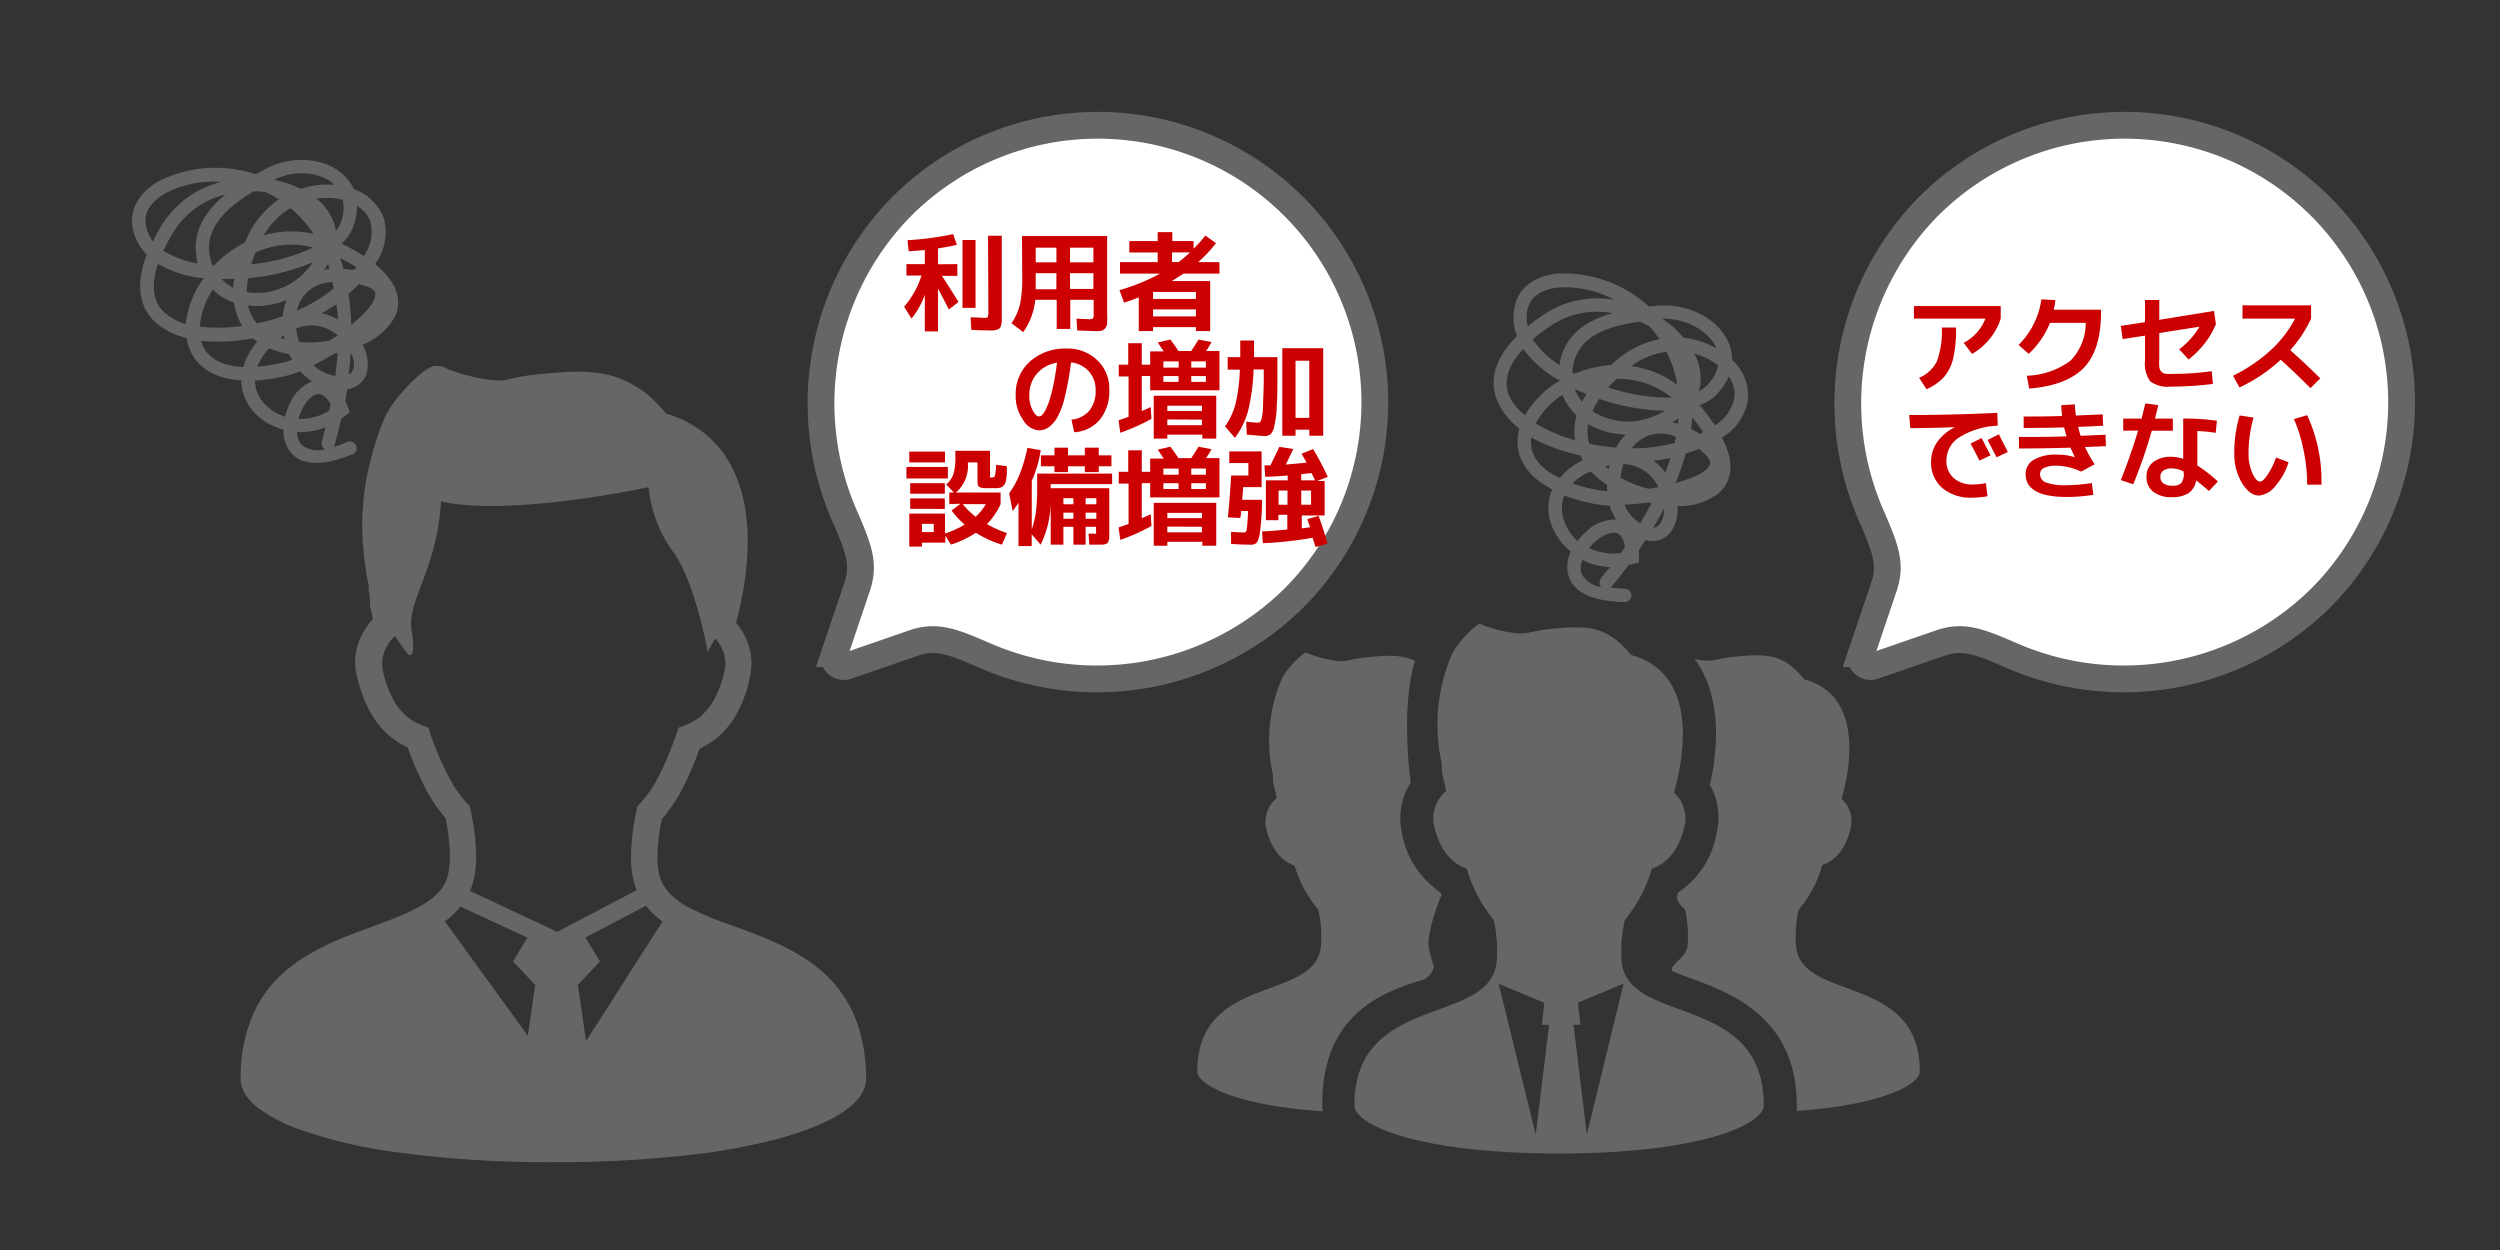
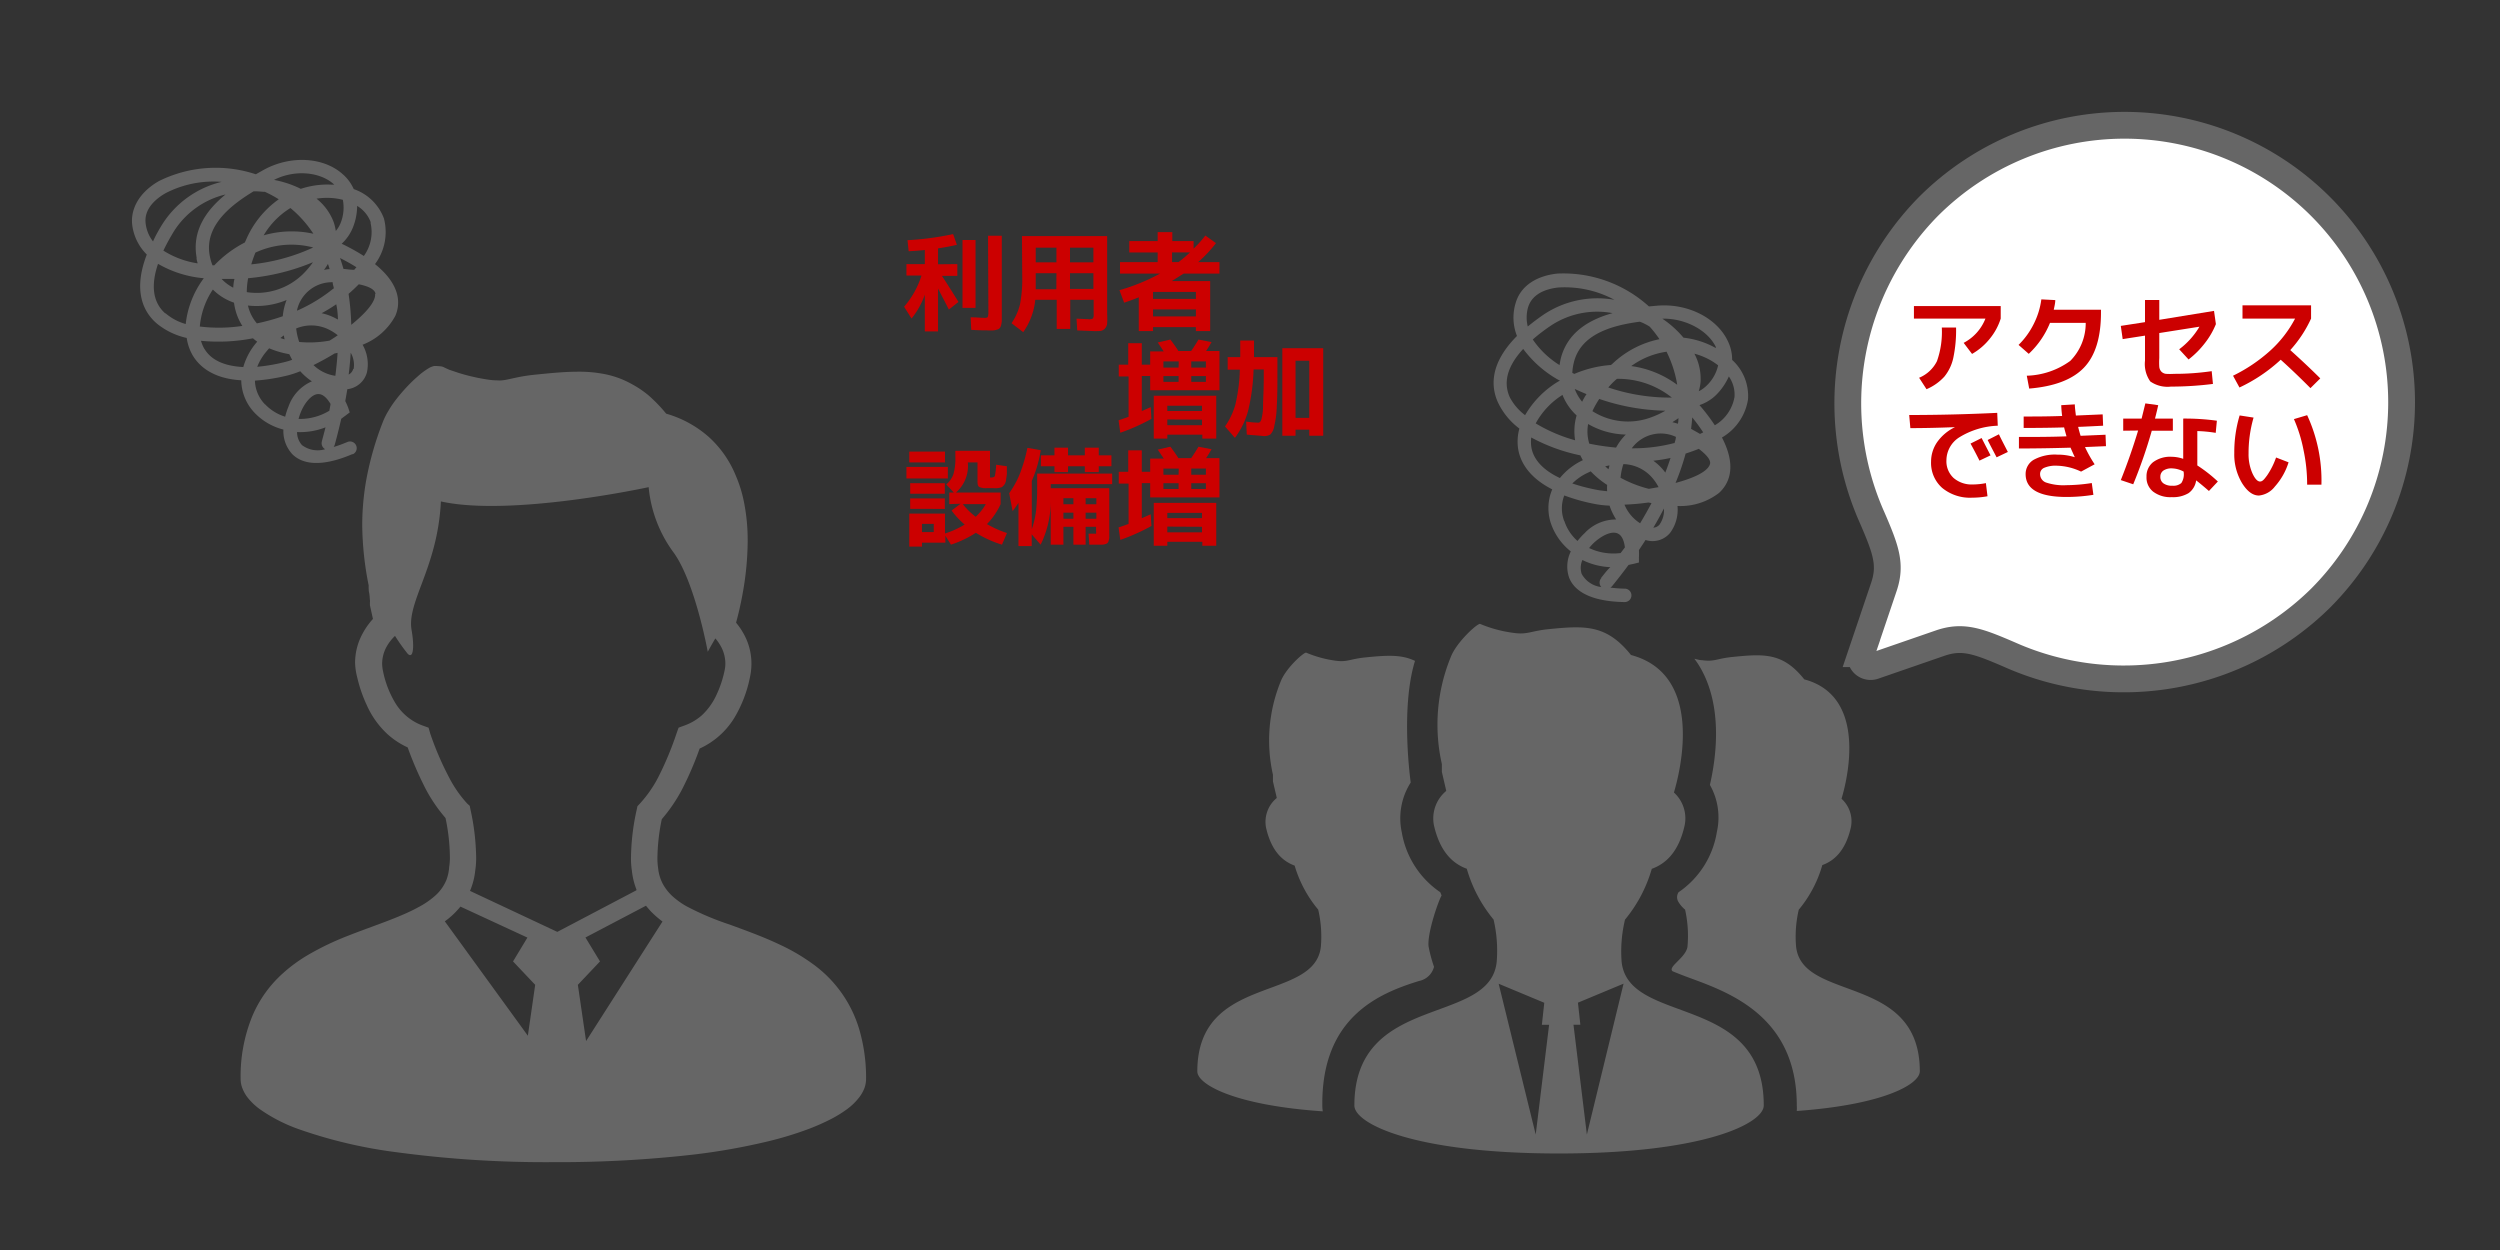
<svg xmlns="http://www.w3.org/2000/svg" height="140" viewBox="0 0 280 140" width="280">
  <rect x="0" y="0" width="280" height="140" fill="#333333" stroke="none" />
  <path d="m0 0h280v140h-280z" fill="none" />
  <path d="m158.93 109.87a2.16 2.16 0 0 0 1.68-1.59 15.59 15.59 0 0 1 -.61-2.28c-.16-1.49 1.09-5.07 1.46-5.71l-.15-.36a10.15 10.15 0 0 1 -4.31-6.71 7.45 7.45 0 0 1 1-5.58s-1.18-8.24.48-13.62c-1.55-.75-3.24-.62-5.56-.39-1.78.18-2 .56-3.4.36a12.79 12.79 0 0 1 -3.22-.89c-.22-.11-2.28 1.72-2.86 3.22a17.47 17.47 0 0 0 -.87 10.45v.75l.42 1.8v.06a3.46 3.46 0 0 0 -1.19 3.33c.61 2.68 1.91 3.76 3.2 4.24a13.74 13.74 0 0 0 2.64 4.93 13.39 13.39 0 0 1 .3 4.12c-.65 6.27-13.84 3-13.84 14 0 1.44 4.11 3.79 14.05 4.47a4.62 4.62 0 0 1 -.05-.65c-.1-9.89 6.32-12.56 10.83-13.95z" fill="#666" />
  <path d="m201.16 106a13.3 13.3 0 0 1 .3-4.11 13.62 13.62 0 0 0 2.64-5c1.29-.47 2.59-1.55 3.2-4.23a3.4 3.4 0 0 0 -1.05-3.2c.61-2 3-11.46-4.17-13.37-2.39-3-4.47-2.87-8.05-2.51-1.78.18-2 .56-3.4.36-.3 0-.58-.1-.86-.16a9.55 9.55 0 0 1 .74 1.13c2.39 4.27 1.76 9.69 1 13a7.38 7.38 0 0 1 .78 5.26 10.11 10.11 0 0 1 -4.29 6.76 1 1 0 0 0 0 1.11 3.42 3.42 0 0 0 .73.84 13.39 13.39 0 0 1 .27 4.12c-.13 1.24-2.27 2.28-1.67 2.78.6.25 1.29.52 2.06.8 4.43 1.63 11.85 4.35 11.85 14.22a4.35 4.35 0 0 1 0 .63c9.75-.7 13.78-3 13.78-4.45-.02-10.98-13.21-7.71-13.86-13.98z" fill="#666" />
  <path d="m181.62 107.71a15.36 15.36 0 0 1 .38-4.71 15.75 15.75 0 0 0 3-5.69c1.48-.54 3-1.79 3.68-4.87a3.91 3.91 0 0 0 -1.2-3.68c.7-2.35 3.44-13.2-4.81-15.4-2.75-3.44-5.15-3.3-9.27-2.89-2 .21-2.34.64-3.91.41a14.38 14.38 0 0 1 -3.71-1c-.25-.13-2.63 2-3.29 3.7a20 20 0 0 0 -1 12v.88l.48 2.07s0 0 0 .06a4 4 0 0 0 -1.37 3.84c.7 3.08 2.2 4.33 3.68 4.87a15.75 15.75 0 0 0 3 5.69 15.36 15.36 0 0 1 .35 4.74c-.75 7.22-15.94 3.42-15.94 16.09 0 2 6.55 5.37 22.92 5.37s22.93-3.41 22.93-5.37c.02-12.69-15.17-8.89-15.92-16.11zm-9.62 19.36-4.15-16.89 5.11 2.13-.27 2.47h.81zm5.73 0-1.5-12.3h.77l-.27-2.47 5.11-2.13z" fill="#666" />
  <path d="m96.39 115.85a13.87 13.87 0 0 0 -5.39-7.91 21.84 21.84 0 0 0 -3.66-2.14c-1.89-.9-3.83-1.59-5.62-2.25a31.12 31.12 0 0 1 -4.74-2l-.15-.08a8.7 8.7 0 0 1 -1.24-.86 5.49 5.49 0 0 1 -1.28-1.48 4.72 4.72 0 0 1 -.6-1.91 7.42 7.42 0 0 1 -.08-1 22.31 22.31 0 0 1 .49-4.47 17.73 17.73 0 0 0 2.24-3.28 37.28 37.28 0 0 0 2-4.63 8.87 8.87 0 0 0 3.88-3.43 14.26 14.26 0 0 0 1.76-4.59 7 7 0 0 0 .16-1.5 6.81 6.81 0 0 0 -.65-2.91 7.91 7.91 0 0 0 -1.07-1.67c.22-.8.48-1.86.71-3.12a33.64 33.64 0 0 0 .59-6 21.92 21.92 0 0 0 -.4-4.32 14.9 14.9 0 0 0 -1-3.19 11.81 11.81 0 0 0 -3-4.21 12.3 12.3 0 0 0 -4.73-2.57 16.7 16.7 0 0 0 -2-2.07 11.23 11.23 0 0 0 -1.88-1.26 10.25 10.25 0 0 0 -2.91-1.08 14.87 14.87 0 0 0 -3.07-.29c-1.46 0-3 .15-4.68.32-.64.06-1.18.14-1.64.22-.7.13-1.21.26-1.63.34a4.44 4.44 0 0 1 -.57.09 3.31 3.31 0 0 1 -.55 0 6.49 6.49 0 0 1 -1-.08 22.23 22.23 0 0 1 -3.24-.73l-1.13-.38-.31-.14-.23-.11a1.23 1.23 0 0 0 -.38-.13l-.39-.03a2.11 2.11 0 0 0 -.43 0l-.26.09a2.42 2.42 0 0 0 -.36.19c-.2.12-.38.25-.59.4s-.74.61-1.15 1a19.54 19.54 0 0 0 -1.87 2.09 11.51 11.51 0 0 0 -.83 1.23 8 8 0 0 0 -.65 1.31 35.16 35.16 0 0 0 -1.8 6.23 29.19 29.19 0 0 0 -.49 5.27 35.69 35.69 0 0 0 .72 6.75v.27s0 .36.05.55.07.57.09.81 0 .24 0 .32 0 .08 0 .11v.16l.34 1.54a8.27 8.27 0 0 0 -1.26 1.83 6.83 6.83 0 0 0 -.74 3.08 7.11 7.11 0 0 0 .23 1.6 15.67 15.67 0 0 0 1.09 3.17 9.85 9.85 0 0 0 2.37 3.28 8.88 8.88 0 0 0 2.2 1.43 38.63 38.63 0 0 0 2 4.62 17.49 17.49 0 0 0 2.24 3.29 22.31 22.31 0 0 1 .49 4.47 7.31 7.31 0 0 1 -.08 1 5.07 5.07 0 0 1 -.31 1.46 4.85 4.85 0 0 1 -1.1 1.62 9 9 0 0 1 -1.9 1.36l-.58.31c-.61.31-1.29.61-2 .9-1.66.68-3.56 1.32-5.48 2.08a31.24 31.24 0 0 0 -4.3 2.05 17.15 17.15 0 0 0 -3 2.18 13.41 13.41 0 0 0 -3.4 4.8 17.79 17.79 0 0 0 -1.29 7 2.87 2.87 0 0 0 .22 1.09 4.08 4.08 0 0 0 .49.89 6.88 6.88 0 0 0 1.47 1.42 18 18 0 0 0 4.28 2.2 53.38 53.38 0 0 0 11.08 2.61 125 125 0 0 0 17.51 1.1 133.3 133.3 0 0 0 15.52-.83 71.44 71.44 0 0 0 8.42-1.48 38.93 38.93 0 0 0 4.64-1.41 24.45 24.45 0 0 0 2.62-1.17 13.11 13.11 0 0 0 1.51-.93 6.74 6.74 0 0 0 1.6-1.54 4.22 4.22 0 0 0 .5-.91 3.2 3.2 0 0 0 .19-1 19.18 19.18 0 0 0 -.61-5.04zm-37.27.15-9.3-12.81.36-.27a9.07 9.07 0 0 0 1.39-1.38l7.5 3.47-1.61 2.67 2.48 2.62zm-6.48-16.22a7.84 7.84 0 0 0 .59-2.31 9 9 0 0 0 .1-1.35 26.43 26.43 0 0 0 -.64-5.47l-.08-.4-.28-.25a13.38 13.38 0 0 1 -2.07-3 33.78 33.78 0 0 1 -2.07-4.83l-.19-.67-.64-.23a5.9 5.9 0 0 1 -1.3-.66 6.07 6.07 0 0 1 -1.77-1.85 11.12 11.12 0 0 1 -1.39-3.58 4.29 4.29 0 0 1 -.1-.86 4 4 0 0 1 .44-1.78 5.17 5.17 0 0 1 1-1.32 21.45 21.45 0 0 0 1.42 2c.66.66.75-.89.44-2.63-.57-3.19 2.92-7 3.28-14.43 7.88 1.75 23.27-1.6 23.27-1.6a14.55 14.55 0 0 0 2.8 7.33c2.41 3.34 3.82 11.11 3.82 11.11s.34-.64.85-1.5a5.11 5.11 0 0 1 .74 1.13 4 4 0 0 1 .38 1.67 3.67 3.67 0 0 1 -.1.86 12.06 12.06 0 0 1 -.87 2.61 7.25 7.25 0 0 1 -1.67 2.35 6 6 0 0 1 -1.92 1.13l-.68.25-.23.65a35.8 35.8 0 0 1 -2.02 4.85 13.63 13.63 0 0 1 -2.08 3l-.28.3-.08.39a25.76 25.76 0 0 0 -.64 5.47 9 9 0 0 0 .1 1.35 8 8 0 0 0 .51 2.11.39.39 0 0 0 0 .09l-8.86 4.66zm13 16.82-.92-6.3 2.48-2.62-1.63-2.68 6.78-3.56q.29.36.6.69a10.76 10.76 0 0 0 1.25 1.08z" fill="#666" />
  <path d="m259.9 23.12a31.06 31.06 0 0 0 -43.91 0 31.43 31.43 0 0 0 -6.3 34.88c1.53 3.54 2.14 5.22 1.32 7.69l-2.54 7.52a1.1 1.1 0 0 0 .26 1.13 1.12 1.12 0 0 0 1.13.26l7.52-2.6c2.47-.82 4.15-.21 7.69 1.32a31.41 31.41 0 0 0 34.83-6.32 31.05 31.05 0 0 0 0-43.88z" fill="#fff" stroke="#666" stroke-miterlimit="10" stroke-width="3" />
-   <path d="m144.9 23.12a31.06 31.06 0 0 0 -43.91 0 31.43 31.43 0 0 0 -6.3 34.88c1.53 3.54 2.14 5.22 1.32 7.69l-2.54 7.52a1.1 1.1 0 0 0 .26 1.13 1.12 1.12 0 0 0 1.13.26l7.52-2.6c2.47-.82 4.15-.21 7.69 1.32a31.41 31.41 0 0 0 34.83-6.32 31.05 31.05 0 0 0 0-43.88z" fill="#fff" stroke="#666" stroke-miterlimit="10" stroke-width="3" />
  <path d="m39.62 21.18a4.78 4.78 0 0 0 -1.28-1.71c-2.14-1.88-5.79-2.09-8.78-.46l-.91.51a14.28 14.28 0 0 0 -10.85.76c-2.1 1.2-3.18 3-3 4.84a5.67 5.67 0 0 0 1.64 3.39c-1.56 4.06-.39 6.39 1.07 7.68a8 8 0 0 0 3.4 1.66 5.48 5.48 0 0 0 .7 2c.66 1.08 2.14 2.56 5.41 2.74a5.39 5.39 0 0 0 1.55 3.7 6.72 6.72 0 0 0 3.17 1.82 3.82 3.82 0 0 0 1 2.76c.91.91 2.81 1.66 6.71 0h.08a.75.75 0 0 0 -.66-1.35c-.54.22-1 .4-1.5.54a1 1 0 0 0 .12-.25c.28-1 .52-2 .73-2.91l.5-.37.45-.34-.17-.52q-.16-.41-.33-.75c.08-.46.16-.9.23-1.33a2.57 2.57 0 0 0 2.19-1.86 4.37 4.37 0 0 0 -.48-3.12 7.06 7.06 0 0 0 3.67-3.24c.53-1.24.72-3.37-2.28-5.79a6 6 0 0 0 1-5.11 5.5 5.5 0 0 0 -3.38-3.29zm-4.17 1.07a7.79 7.79 0 0 1 1.55-.08 6.94 6.94 0 0 1 1.4.21 4.65 4.65 0 0 1 -.26 2.62 3.33 3.33 0 0 1 -.53.87 5.78 5.78 0 0 0 -.24-1 6.09 6.09 0 0 0 -1.92-2.62zm1.9-1.65.09.08h-.34a9.45 9.45 0 0 0 -3.41.47 11.59 11.59 0 0 0 -3-1c2.24-1.15 5.07-.94 6.66.45zm2.57 9.33-.25.29c-.44 0-.86-.08-1.2-.1-.12-.42-.25-.83-.39-1.22a20.5 20.5 0 0 1 1.84 1.03zm-7.39-6.63a12.85 12.85 0 0 1 2.57 2.88 11.29 11.29 0 0 0 -5.57.18 8.8 8.8 0 0 1 3-3.06zm-4.39 6.31c.13-.42.28-.87.47-1.32a9.58 9.58 0 0 1 6.47-.57 21.65 21.65 0 0 1 -6.94 1.89zm6.9-.22a10 10 0 0 1 -1.04 1.24 7.4 7.4 0 0 1 -6.36 2.09 8.74 8.74 0 0 1 .15-1.56 24.51 24.51 0 0 0 7.21-1.77zm1.69.17c.07.19.13.39.19.58-.22 0-.42.05-.63.09a7.66 7.66 0 0 0 .44-.67zm-7.27-8.08h.2a13.11 13.11 0 0 1 1.56.84 10.75 10.75 0 0 0 -3.68 4.58l-.12.26a12.78 12.78 0 0 0 -3.42 2.56h-.2a5.79 5.79 0 0 1 -.32-1.14c-.57-3.24 2.26-5.54 4.92-7.15.36-.01.71.02 1.06.05zm2.94 18.19c.1.21.21.42.32.63-.28.1-.55.18-.79.24a20.07 20.07 0 0 1 -3.12.54 6.19 6.19 0 0 1 1.11-1.81 2.85 2.85 0 0 1 .23-.26 10.28 10.28 0 0 0 2.25.66zm-1-1.81.39-.3a3.58 3.58 0 0 0 .09.45zm-5.24-5.62a4.68 4.68 0 0 1 -1.34-1h1.44c-.09.36-.12.69-.14 1zm1 4.26a17.52 17.52 0 0 1 -4.78.07 8.78 8.78 0 0 1 1.46-4.14 6.21 6.21 0 0 0 2.37 1.47 6.35 6.35 0 0 0 .93 2.6zm-5-7a9.94 9.94 0 0 1 -3.86-1.43c.35-.74.76-1.47 1.17-2.15a9.41 9.41 0 0 1 5.79-4.14c-2.09 1.71-3.78 4-3.24 7.06-.02.22.07.45.12.66zm-5.85-4.5c-.2-1.7 1.29-2.82 2.21-3.35a11.62 11.62 0 0 1 6.3-1.28 10.86 10.86 0 0 0 -6.68 4.81c-.4.65-.75 1.28-1 1.86a4 4 0 0 1 -.83-2.04zm2.21 10.11c-1.58-1.39-1.53-3.47-.82-5.56a12.33 12.33 0 0 0 5 1.6h.1v.05a10.44 10.44 0 0 0 -2 5.09 5.93 5.93 0 0 1 -2.28-1.22zm4.39 4a4.16 4.16 0 0 1 -.4-.94 20.31 20.31 0 0 0 5.82-.28 5.71 5.71 0 0 0 .48.38 7.3 7.3 0 0 0 -1.56 2.84c-2.1-.11-3.58-.76-4.34-2.02zm6.77 6.18a4 4 0 0 1 -1.13-2.66 21.4 21.4 0 0 0 3.74-.6 11.71 11.71 0 0 0 1.34-.45 6.68 6.68 0 0 0 1.3 1.13 4.79 4.79 0 0 0 -2.62 2.83 7.48 7.48 0 0 0 -.37 1.13 5.22 5.22 0 0 1 -2.26-1.4zm6.37 4.15a.76.76 0 0 0 .37.87 2.91 2.91 0 0 1 -2.6-.46 2.19 2.19 0 0 1 -.55-1.46 7.76 7.76 0 0 0 3.19-.53c-.13.5-.27 1.03-.41 1.56zm.84-3.44a6.36 6.36 0 0 1 -3.45.92 5.94 5.94 0 0 1 .26-.78c.51-1.22 1.35-2.06 2-2 .44 0 .9.4 1.32 1.1-.02.19-.08.46-.13.76zm-5.22-10.58a23.12 23.12 0 0 1 -2.9.8 4.69 4.69 0 0 1 -1-2 8.76 8.76 0 0 0 4.33-.62 6.61 6.61 0 0 0 -.43 1.82zm1.5 1.37a4.4 4.4 0 0 1 3.83.21 5.19 5.19 0 0 1 .83.55c-.3.21-.61.41-.92.6a12.51 12.51 0 0 1 -3.4.15 7.35 7.35 0 0 1 -.34-1.51zm4.39 5.3a4.44 4.44 0 0 1 -2.45-1.2c.75-.37 1.56-.81 2.36-1.3l.34-.07c-.05.83-.14 1.69-.25 2.57zm2-.77a1 1 0 0 1 -.51.63c.11-.85.18-1.66.23-2.45a2.77 2.77 0 0 1 .33 1.82zm-1.76-5.55a.83.83 0 0 0 -.16-.09 6 6 0 0 0 -1.62-.6 17.71 17.71 0 0 0 1.64-1c.12.51.17 1.09.19 1.69zm-4.54-1a4 4 0 0 1 4-3.16c0 .23.1.47.14.7h-.05a17.78 17.78 0 0 1 -4.04 2.47zm8.75-1.86c.09.87-1.06 2.17-2.67 3.47a28 28 0 0 0 -.3-3.47c.42-.36.8-.72 1.14-1.07 1.18.23 1.82.61 1.88 1.08zm-.52-8a4.56 4.56 0 0 1 -.74 3.76 22.81 22.81 0 0 0 -2.48-1.37 5.08 5.08 0 0 0 1.23-1.76 6.58 6.58 0 0 0 .5-2.48 3.59 3.59 0 0 1 1.54 1.88z" fill="#666" />
  <path d="m194 40.31a4.71 4.71 0 0 0 -.47-2.08c-1.2-2.59-4.46-4.26-7.85-4l-1 .09a14.27 14.27 0 0 0 -10.24-3.68c-2.41.25-4.12 1.42-4.67 3.24a5.61 5.61 0 0 0 .13 3.75c-3.07 3.09-2.93 5.69-2.12 7.46a7.91 7.91 0 0 0 2.39 2.91 5.46 5.46 0 0 0 -.16 2.12c.16 1.26.92 3.2 3.84 4.69a5.38 5.38 0 0 0 -.08 4 6.84 6.84 0 0 0 2.16 2.95 3.82 3.82 0 0 0 -.19 2.93c.46 1.2 1.9 2.65 6.12 2.74h.14a.75.75 0 0 0 -.06-1.5 14.55 14.55 0 0 1 -1.58-.12.79.79 0 0 0 .2-.17c.66-.81 1.27-1.6 1.84-2.37l.61-.13.55-.14v-.57a7.59 7.59 0 0 0 0-.82c.25-.38.5-.75.74-1.13a2.55 2.55 0 0 0 2.76-.81 4.36 4.36 0 0 0 .82-3 7.08 7.08 0 0 0 4.66-1.47c1-.92 2.09-2.79.32-6.2a6 6 0 0 0 2.92-4.29 5.46 5.46 0 0 0 -1.78-4.4zm-4.24-.7a7.44 7.44 0 0 1 1.48.56 6.69 6.69 0 0 1 1.19.75 4.49 4.49 0 0 1 -1.33 2.31 3.31 3.31 0 0 1 -.84.59 5.41 5.41 0 0 0 .2-1 6 6 0 0 0 -.69-3.21zm2.41-.74v.11l-.3-.16a9.52 9.52 0 0 0 -3.32-1 11.41 11.41 0 0 0 -2.37-2.13c2.59-.05 5.1 1.31 6 3.18zm-1.42 9.56-.35.17c-.38-.23-.75-.42-1-.57.06-.44.1-.87.13-1.28a18.56 18.56 0 0 1 1.23 1.68zm-4.08-9a12.92 12.92 0 0 1 1.18 3.67 11.17 11.17 0 0 0 -5.15-2.1 8.83 8.83 0 0 1 3.98-1.61zm-6.57 4c.29-.34.61-.68 1-1a9.62 9.62 0 0 1 6.15 2.1 21.64 21.64 0 0 1 -7.14-1.14zm6.4 2.58a9.39 9.39 0 0 1 -1.49.7 7.42 7.42 0 0 1 -6.66-.66 9.57 9.57 0 0 1 .77-1.37 24.2 24.2 0 0 0 7.39 1.32zm1.48.84c0 .2 0 .41-.06.61a5.1 5.1 0 0 0 -.61-.17c.25-.19.48-.29.69-.48zm-3.38-10.37.17.11a12.74 12.74 0 0 1 1.09 1.4 10.71 10.71 0 0 0 -5.21 2.7l-.22.19a12.69 12.69 0 0 0 -4.11 1l-.22-.12a5.91 5.91 0 0 1 .17-1.16c.78-3.2 4.3-4.16 7.38-4.57.35.12.65.28.95.45zm-4.6 17.83a5.63 5.63 0 0 0 0 .71l-.83-.1a20.52 20.52 0 0 1 -3.07-.77 6 6 0 0 1 1.75-1.21l.31-.15a9.85 9.85 0 0 0 1.84 1.52zm-.22-2.08.47-.11c0 .15-.07.29-.1.44zm-2.58-7.23a5 5 0 0 1 -.83-1.44c.43.2.87.4 1.32.58-.18.27-.35.56-.49.86zm-.79 4.31a17.64 17.64 0 0 1 -4.41-1.89 8.61 8.61 0 0 1 3-3.19 6.21 6.21 0 0 0 1.58 2.3 6.35 6.35 0 0 0 -.17 2.76zm-1.74-8.42a10 10 0 0 1 -3-2.87 20.46 20.46 0 0 1 1.94-1.49 9.37 9.37 0 0 1 7-1.46c-2.6.72-5.08 2.14-5.82 5.15-.04.2-.08.43-.12.65zm-3.51-6.51c.51-1.64 2.32-2.07 3.38-2.18a11.74 11.74 0 0 1 6.28 1.38 10.84 10.84 0 0 0 -8 1.7q-.95.66-1.71 1.29a4.2 4.2 0 0 1 .05-2.21zm-2.06 10.12c-.88-1.92 0-3.8 1.5-5.42a12.52 12.52 0 0 0 4 3.5h.08v.06a10.59 10.59 0 0 0 -3.87 3.86 6 6 0 0 1 -1.71-2zm2.4 5.5a3.87 3.87 0 0 1 0-1 20.06 20.06 0 0 0 5.5 2c.09.19.18.37.28.54a7.31 7.31 0 0 0 -2.57 2c-1.94-.91-3.02-2.14-3.21-3.54zm3.7 8.38a4 4 0 0 1 0-2.89 20.6 20.6 0 0 0 3.67 1 10.32 10.32 0 0 0 1.4.14 6.9 6.9 0 0 0 .74 1.55 4.81 4.81 0 0 0 -3.53 1.53 7.55 7.55 0 0 0 -.8.88 5.1 5.1 0 0 1 -1.48-2.26zm4.14 6.37a.77.77 0 0 0 0 1 2.89 2.89 0 0 1 -2.19-1.47 2.17 2.17 0 0 1 .08-1.56 7.7 7.7 0 0 0 3.13.8c-.36.33-.67.75-1.02 1.18zm2.17-2.81a6.35 6.35 0 0 1 -3.53-.56 5.4 5.4 0 0 1 .56-.61c1-.9 2.06-1.33 2.68-1 .4.19.67.73.77 1.54zm-.51-11.81a26.56 26.56 0 0 1 -3-.44 4.65 4.65 0 0 1 -.13-2.2 8.77 8.77 0 0 0 4.22 1.18 6.53 6.53 0 0 0 -1.09 1.46zm.82 1.85a4.43 4.43 0 0 1 3.4 1.74 5.43 5.43 0 0 1 .54.84l-1.09.19a13.47 13.47 0 0 1 -3.17-1.24 7.18 7.18 0 0 1 .31-1.51zm1.88 6.63a4.52 4.52 0 0 1 -1.76-2.09 26.54 26.54 0 0 0 2.69-.24l.34.07c-.4.75-.82 1.5-1.28 2.26zm2.19.12a1 1 0 0 1 -.72.37c.44-.73.83-1.45 1.19-2.15a2.74 2.74 0 0 1 -.48 1.78zm.63-5.79-.11-.15a6 6 0 0 0 -1.24-1.19 16.89 16.89 0 0 0 1.93-.31c-.18.55-.37 1.1-.59 1.65zm-3.76-2.73a4 4 0 0 1 4.94-1.28c0 .23-.09.47-.15.7h-.06a18.15 18.15 0 0 1 -4.74.58zm8.75 1.79c-.26.83-1.84 1.56-3.85 2.09a26.29 26.29 0 0 0 1.13-3.29c.53-.17 1-.34 1.48-.53.94.73 1.39 1.31 1.24 1.73zm2.75-7.52a4.56 4.56 0 0 1 -2.2 3.15 21.56 21.56 0 0 0 -1.72-2.26 4.82 4.82 0 0 0 1.84-1.11 6.84 6.84 0 0 0 1.45-2.1 3.58 3.58 0 0 1 .63 2.36z" fill="#666" />
  <g fill="#c00">
    <path d="m107.22 29.58v1.32h-1.72c.44.67 1.06 1.64 1.85 2.92l-1.08.85c-.19-.39-.6-1.18-1.21-2.35v4.8h-1.48v-4.12a8.93 8.93 0 0 1 -1.49 2.68l-.83-1.33a9.91 9.91 0 0 0 1.95-3.49h-1.69v-1.28h2.06v-1.58c-.65.07-1.25.11-1.81.14l-.13-1.24a32.67 32.67 0 0 0 5.11-.68l.42 1.2c-.55.13-1.26.27-2.11.4v1.78zm.58 4.9v-7.6h1.46v7.6zm2.86-8.08h1.54v8.68.9a2.82 2.82 0 0 1 -.11.55.53.53 0 0 1 -.29.34 2.09 2.09 0 0 1 -.48.13 5.08 5.08 0 0 1 -.76 0c-.39 0-1 0-1.78-.06l-.07-1.4c.71 0 1.21.06 1.51.06a.67.67 0 0 0 .41-.08c0-.05.07-.21.07-.48z" />
    <path d="m114.46 26.44h9.54v8.72a8.68 8.68 0 0 1 0 1.07.94.94 0 0 1 -.25.57.83.83 0 0 1 -.54.27 7.61 7.61 0 0 1 -1 0l-1.56-.06-.08-1.32 1.36.06a.85.85 0 0 0 .48-.08.85.85 0 0 0 .08-.48v-1.61h-2.62v3.26h-1.52v-3.26h-2.4a7.56 7.56 0 0 1 -1.35 3.62l-1.31-1a6.52 6.52 0 0 0 .95-2.11 15 15 0 0 0 .25-3.17zm3.86 4.16h-2.32v1 .8h2.31zm0-1.22v-1.64h-2.32v1.64zm1.52 0h2.62v-1.64h-2.62zm0 1.22v1.76h2.62v-1.76z" />
    <path d="m131.24 31.48h4.3v5.6h-1.6v-.44h-4.8v.44h-1.6v-3.78c-.62.25-1.17.45-1.64.6l-.52-1.4a22.38 22.38 0 0 0 4.55-1.86h-4.49v-1.28h4.22v-1.08h-3.18v-1.28h3.18v-1h1.64v1h2.38v.85a12.41 12.41 0 0 0 1.32-1.47l1.19.85a14.71 14.71 0 0 1 -2 2.13h2.39v1.28h-4c-.32.19-.75.47-1.34.84zm-2.1 2h4.8v-.78h-4.8zm0 1.17v.79h4.8v-.79zm4.13-6.38h-2v1.08h.73a15.31 15.31 0 0 0 1.27-1.07z" />
-     <path d="m120 47a3 3 0 0 0 2-1 3.48 3.48 0 0 0 .71-2.3 3.07 3.07 0 0 0 -.76-2.11 3.13 3.13 0 0 0 -2-1 32.18 32.18 0 0 1 -.68 3.82 9.17 9.17 0 0 1 -.86 2.35 3.47 3.47 0 0 1 -1 1.12 2 2 0 0 1 -1.11.32 2.29 2.29 0 0 1 -1.73-1.2 4.5 4.5 0 0 1 -.81-2.72 4.85 4.85 0 0 1 1.58-3.78 5.9 5.9 0 0 1 4.14-1.46 4.73 4.73 0 0 1 3.41 1.3 4.36 4.36 0 0 1 1.35 3.3 5 5 0 0 1 -1.06 3.36 4 4 0 0 1 -2.86 1.41zm-1.61-6.38a3.74 3.74 0 0 0 -2.28 1.26 3.68 3.68 0 0 0 -.83 2.44 3.45 3.45 0 0 0 .37 1.62c.25.47.49.7.71.7a.53.53 0 0 0 .35-.16 2.17 2.17 0 0 0 .4-.59 8.15 8.15 0 0 0 .44-1.09c.14-.44.29-1 .44-1.74s.28-1.54.4-2.44z" />
    <path d="m127.88 38.44v2.4h.94v-1.48h1.52c-.18-.27-.4-.59-.67-1l1.41-.33c.36.47.66.9.9 1.28h1.43c.34-.49.61-.92.82-1.28l1.46.28a11.1 11.1 0 0 1 -.61 1h1.5v4.4h-7.76v-1.6h-.94v3.93c.4-.17.72-.32 1-.44l.08 1.31a22.45 22.45 0 0 1 -3.49 1.56l-.19-1.4c.5-.16.87-.3 1.12-.39v-4.52h-1.1v-1.32h1.06v-2.4zm2.86 10.24v.44h-1.52v-4.8h7v4.8h-1.56v-.44zm1.28-8.2h-1.72v.69h1.7zm-1.72 2.29h1.7v-.65h-1.7zm.44 3.26h3.88v-.59h-3.88zm0 .95v.64h3.88v-.62zm2.68-6.5v.69h1.64v-.69zm0 1.64v.65h1.64v-.65z" />
    <path d="m139.64 48.68-.07-1.46a11.91 11.91 0 0 0 1.35.12c.15 0 .26-.1.34-.31a6 6 0 0 0 .2-1.42c0-.75.08-1.85.08-3.29v-.94h-1.14a22.27 22.27 0 0 1 -.62 4.66 8.93 8.93 0 0 1 -1.47 3l-1.11-1.28a8 8 0 0 0 1.16-2.45 18.72 18.72 0 0 0 .5-3.91h-1.36v-1.4h1.41c0-.38 0-1 0-1.86h1.54v1.86h2.62v1.3c0 1.76 0 3.14-.07 4.12a10.69 10.69 0 0 1 -.27 2.24 1.79 1.79 0 0 1 -.45 1 1.3 1.3 0 0 1 -.75.18c-.33-.04-.95-.08-1.89-.16zm5.46-.56v.68h-1.48v-9.8h4.58v9.8h-1.56v-.68zm1.54-1.32v-6.4h-1.54v6.4z" />
    <path d="m101.52 53.59v-1.29h4.64v1.29zm4.8 2.87v-1.3h.51l-.85-.9a2.7 2.7 0 0 0 .8-1.15 6.45 6.45 0 0 0 .22-2v-.62h3.88v2.81.17a.4.4 0 0 0 .21 0c.19 0 .3-.06.34-.18a8.29 8.29 0 0 0 .14-1.24l1.2.17v.82a5.41 5.41 0 0 1 -.08.61c0 .22-.08.37-.1.45a.81.81 0 0 1 -.19.28.65.65 0 0 1 -.25.2 2.82 2.82 0 0 1 -.4.09 3.25 3.25 0 0 1 -.51 0h-.7a1.8 1.8 0 0 1 -.87-.13c-.13-.09-.19-.28-.19-.59v-2.16h-1.08v.05a3.94 3.94 0 0 1 -1.33 3.32h5v1.3a7.93 7.93 0 0 1 -1.53 2.24 11.7 11.7 0 0 0 2.24 1l-.56 1.3a11.84 11.84 0 0 1 -2.92-1.33 11.72 11.72 0 0 1 -2.79 1.33l-.63-1v.78h-2.62v.44h-1.42v-3.7h4v2.23a9.81 9.81 0 0 0 2.2-1 9.26 9.26 0 0 1 -1.46-1.57l1-.76zm-4.48-4.67v-1.21h4v1.21zm.1 3.51v-1.18h3.88v1.18zm0 1.69v-1.17h3.88v1.18zm1.32 2.6h1.32v-.92h-1.32zm6-1.7a5.65 5.65 0 0 0 1.15-1.43h-2.58a8 8 0 0 0 1.46 1.43z" />
    <path d="m121.59 59v2h-1.37v-2h-1.12v2h-1.42v-4.78a11 11 0 0 1 -1.13 4.78l-1-1.16v1.32h-1.48v-4.84c-.28.42-.5.73-.66.92l-.38-2a10.49 10.49 0 0 0 1.2-2.19 18.11 18.11 0 0 0 .84-2.89l1.49.26a13.6 13.6 0 0 1 -1 3.44v5.42a10.73 10.73 0 0 0 .48-2.06 25 25 0 0 0 .12-2.78v-1.4h8.4v1.18h-6.88v.46h6.56v4.86.59a1.27 1.27 0 0 1 -.06.39.57.57 0 0 1 -.12.27.45.45 0 0 1 -.23.14 1.36 1.36 0 0 1 -.35.07h-.48-1l-.08-1.23h.72a.17.17 0 0 0 .12 0 1.33 1.33 0 0 0 0-.29v-.48zm1.47-8h1.42v1.22h-1.42v.66h-1.56v-.66h-1.88v.66h-1.52v-.66h-1.52v-1.22h1.52v-.86h1.52v.86h1.88v-.86h1.56zm-2.84 5.48v-.68h-1.12v.68zm0 .94h-1.12v.68h1.12zm1.37-.94h1.2v-.68h-1.2zm0 .94v.68h1.2v-.68z" />
    <path d="m127.88 50.44v2.4h.94v-1.48h1.52c-.18-.27-.4-.59-.67-1l1.41-.33c.36.47.66.9.9 1.28h1.43c.34-.49.61-.92.82-1.28l1.46.28a11.1 11.1 0 0 1 -.61 1h1.5v4.4h-7.76v-1.6h-.94v3.93c.4-.17.72-.32 1-.44l.08 1.31a22.45 22.45 0 0 1 -3.49 1.56l-.19-1.4c.5-.16.87-.3 1.12-.39v-4.52h-1.1v-1.32h1.06v-2.4zm2.86 10.24v.44h-1.52v-4.8h7v4.8h-1.56v-.44zm1.28-8.2h-1.72v.69h1.7zm-1.72 2.29h1.7v-.65h-1.7zm.44 3.26h3.88v-.59h-3.88zm0 .95v.64h3.88v-.62zm2.68-6.5v.69h1.64v-.69zm0 1.64v.65h1.64v-.65z" />
-     <path d="m141.3 50.56v4h-2.07c0 .44-.07.92-.11 1.42h2.22v.92q-.1 1.92-.24 2.79a2.57 2.57 0 0 1 -.36 1.1.92.92 0 0 1 -.74.21c-.32 0-1 0-2.12-.08v-1.36c.82.06 1.3.08 1.46.08s.25-.1.29-.32.1-.91.16-2.08h-.79c0 .36-.06.62-.08.78l-1.4-.08c.15-1.4.27-3 .37-4.68h1.93v-1.4h-2.14v-1.3zm5.12 7.58 1.26-.36q.56 1.5 1 3.12l-1.36.36c0-.1-.07-.26-.13-.49l-.17-.54a43.2 43.2 0 0 1 -5.58.61l-.08-1.32c1.11-.06 2.05-.13 2.82-.22v-1.64h-1v.6h-1.4v-4.46h2.44v-.54c-.86.07-1.7.12-2.52.14l-.08-1.28h.33.34q.45-.93 1-2.07l1.55.24q-.48 1.05-.84 1.74l2.35-.21-.58-1 1.3-.53a33.2 33.2 0 0 1 1.64 3.12l-1.19.46h.84v3.86h-2.56v1.45l.93-.13c-.17-.45-.25-.73-.31-.91zm-2.22-3.2h-1v1.59h1zm1.54-1.14h1.54c-.08-.18-.21-.45-.39-.82l-1.15.13zm0 1.14v1.59h1.1v-1.59z" />
    <path d="m214.36 35.68v-1.4h9.72v1.4a6.73 6.73 0 0 1 -1.21 2.24 7 7 0 0 1 -2 1.72l-.94-1.24a5.21 5.21 0 0 0 2.44-2.72zm3.12 1h1.6a15 15 0 0 1 -.31 3.4 5 5 0 0 1 -1 2.1 5.72 5.72 0 0 1 -2 1.41l-.83-1.28a3.88 3.88 0 0 0 2-1.86 9.8 9.8 0 0 0 .54-3.81z" />
    <path d="m233.6 36.16h-4a9.76 9.76 0 0 1 -2.38 3.47l-1.14-1a8.74 8.74 0 0 0 1.71-2.37 8.52 8.52 0 0 0 .84-2.73l1.56.08c0 .34-.09.7-.17 1.08h5.29v.31q0 4.19-1.91 6.18t-6.13 2.34l-.27-1.44a8.69 8.69 0 0 0 4.87-1.66 6 6 0 0 0 1.73-4.26z" />
    <path d="m247.85 43a37.71 37.71 0 0 1 -4.71.3 3.37 3.37 0 0 1 -2.31-.58 3.38 3.38 0 0 1 -.59-2.32v-2.81l-2.5.39-.21-1.48 2.71-.42v-2.48h1.6v2.22l6.13-1 .21 1.48a8.77 8.77 0 0 1 -1.25 2.15 10 10 0 0 1 -1.81 1.81l-1.05-1.14a8.69 8.69 0 0 0 2.27-2.53l-4.5.71v2.8a7.72 7.72 0 0 0 0 1 .93.93 0 0 0 .24.53.87.87 0 0 0 .5.24 6.93 6.93 0 0 0 .92 0 28.67 28.67 0 0 0 4.21-.3z" />
    <path d="m251.16 35.68v-1.48h7.68v1.48a13.75 13.75 0 0 1 -2.33 3.53q1.92 1.73 3.36 3.17l-1.1 1.09q-1.75-1.76-3.33-3.18a18 18 0 0 1 -4.62 3.11l-.72-1.32a18 18 0 0 0 4.18-2.82 12.93 12.93 0 0 0 2.77-3.58z" />
    <path d="m213.83 46.48q4.84 0 9.86-.24l.06 1.44a8.76 8.76 0 0 0 -4.34 1.32 3.07 3.07 0 0 0 -1.41 2.54 2.54 2.54 0 0 0 .81 2 3.1 3.1 0 0 0 2.15.72 7.62 7.62 0 0 0 1.46-.15l.18 1.47a9.5 9.5 0 0 1 -1.72.16 4.9 4.9 0 0 1 -3.35-1.09 3.73 3.73 0 0 1 -1.25-2.95 3.85 3.85 0 0 1 .68-2.18 5.21 5.21 0 0 1 2-1.68c-1.75.07-3.43.11-5 .11zm9.11 4.52-1.24.59c-.31-.63-.65-1.27-1-1.91l1.24-.62zm1.94-.38-1.26.6c-.36-.7-.71-1.34-1-1.94l1.26-.64c.24.52.59 1.18 1 1.98z" />
    <path d="m232.38 51.21c-.14-.3-.3-.66-.48-1.07-2.07.06-4 .09-5.78.09v-1.29c1.77 0 3.54 0 5.33-.07-.13-.45-.22-.79-.27-1q-1.92.06-4.53.06v-1.28c1.25 0 2.68 0 4.31-.06a11.34 11.34 0 0 1 -.1-1.21l1.52-.09c0 .32.06.74.12 1.25l3-.13.05 1.27c-1.21.06-2.14.11-2.8.13.11.43.2.77.28 1l2.79-.12.05 1.28-2.35.1a14.25 14.25 0 0 0 1.08 1.93l-1.52.82a6.68 6.68 0 0 0 -2.67-.66 3.26 3.26 0 0 0 -1.47.24.74.74 0 0 0 -.45.7 1 1 0 0 0 .66.94 6.13 6.13 0 0 0 2.29.3 19.06 19.06 0 0 0 2.84-.24l.18 1.32a19.31 19.31 0 0 1 -3 .24c-3.06 0-4.59-.86-4.59-2.56a1.84 1.84 0 0 1 .9-1.6 4.93 4.93 0 0 1 2.66-.58 6.34 6.34 0 0 1 1.95.29z" />
    <path d="m237.8 48.24v-1.36h2.06l.42-1.7 1.44.2q-.15.69-.36 1.5h2v1.36h-2.36a55.91 55.91 0 0 1 -2.08 6l-1.39-.47q1.09-2.73 1.94-5.55zm10.36.24a15.14 15.14 0 0 0 -2.06-.2v3.85a16.14 16.14 0 0 1 2.3 1.8l-1 1.06c-.48-.42-.95-.81-1.43-1.19a2.1 2.1 0 0 1 -.85 1.43 3.35 3.35 0 0 1 -1.88.45 3.18 3.18 0 0 1 -2.08-.61 2 2 0 0 1 -.75-1.67 2 2 0 0 1 .73-1.63 3.21 3.21 0 0 1 2.1-.61 4 4 0 0 1 1.28.23v-4.51a26.36 26.36 0 0 1 3.77.24zm-3.59 4.34a2.87 2.87 0 0 0 -1.28-.36 1.61 1.61 0 0 0 -1 .25.83.83 0 0 0 -.33.69.86.86 0 0 0 .35.74 1.6 1.6 0 0 0 1 .26 1.35 1.35 0 0 0 1-.3 1.76 1.76 0 0 0 .27-1.14z" />
    <path d="m252.4 46.77a14.27 14.27 0 0 0 -.56 4 5.29 5.29 0 0 0 .43 2.24c.28.61.57.92.85.92s.46-.23.8-.69a8.49 8.49 0 0 0 1-2l1.4.54a7.34 7.34 0 0 1 -1.54 2.72 2.57 2.57 0 0 1 -1.78 1c-.68 0-1.31-.46-1.89-1.39a6.24 6.24 0 0 1 -.87-3.37 14.28 14.28 0 0 1 .6-4.21zm4.52.17 1.48-.44a17.38 17.38 0 0 1 1.6 7.78h-1.6a18.58 18.58 0 0 0 -.4-3.85 16.42 16.42 0 0 0 -1.08-3.49z" />
  </g>
</svg>